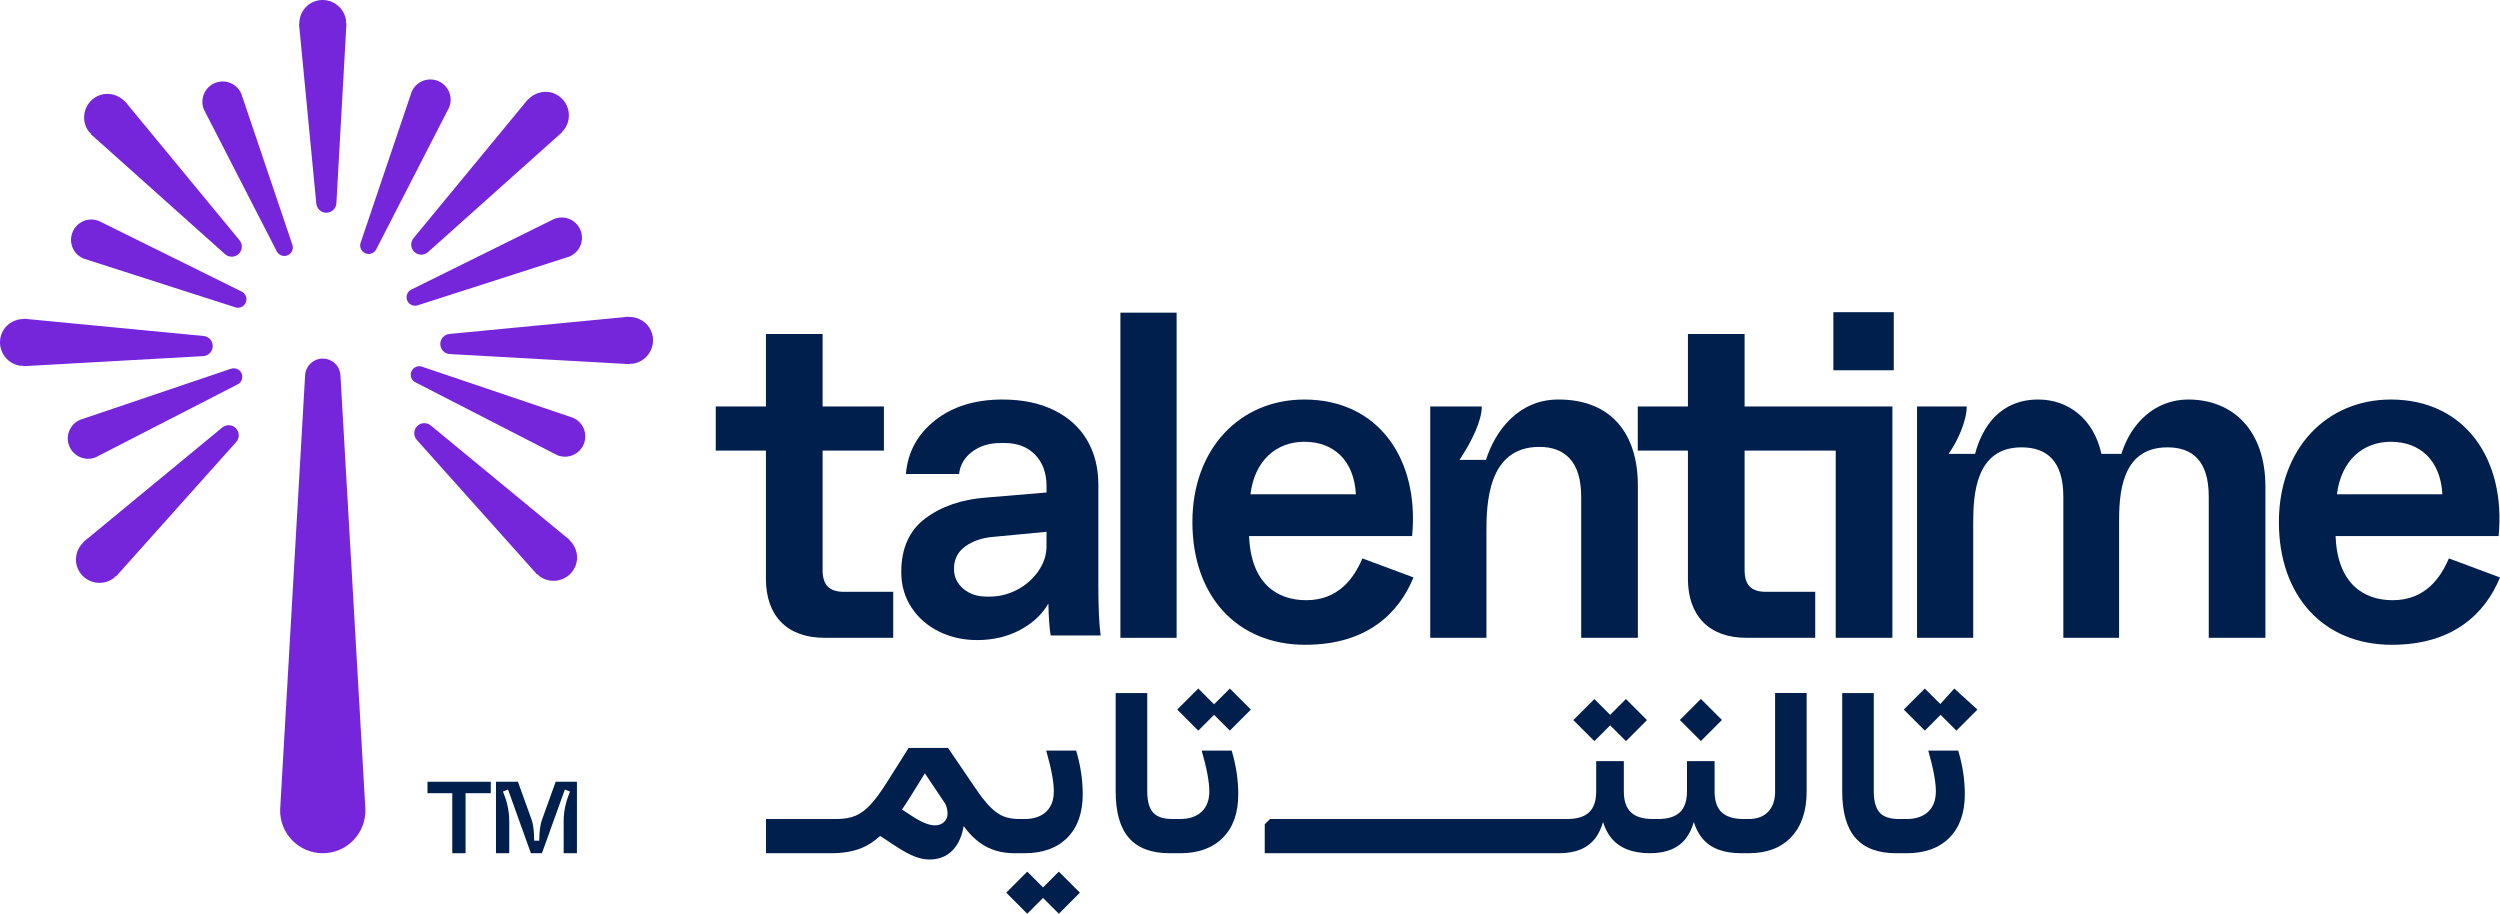
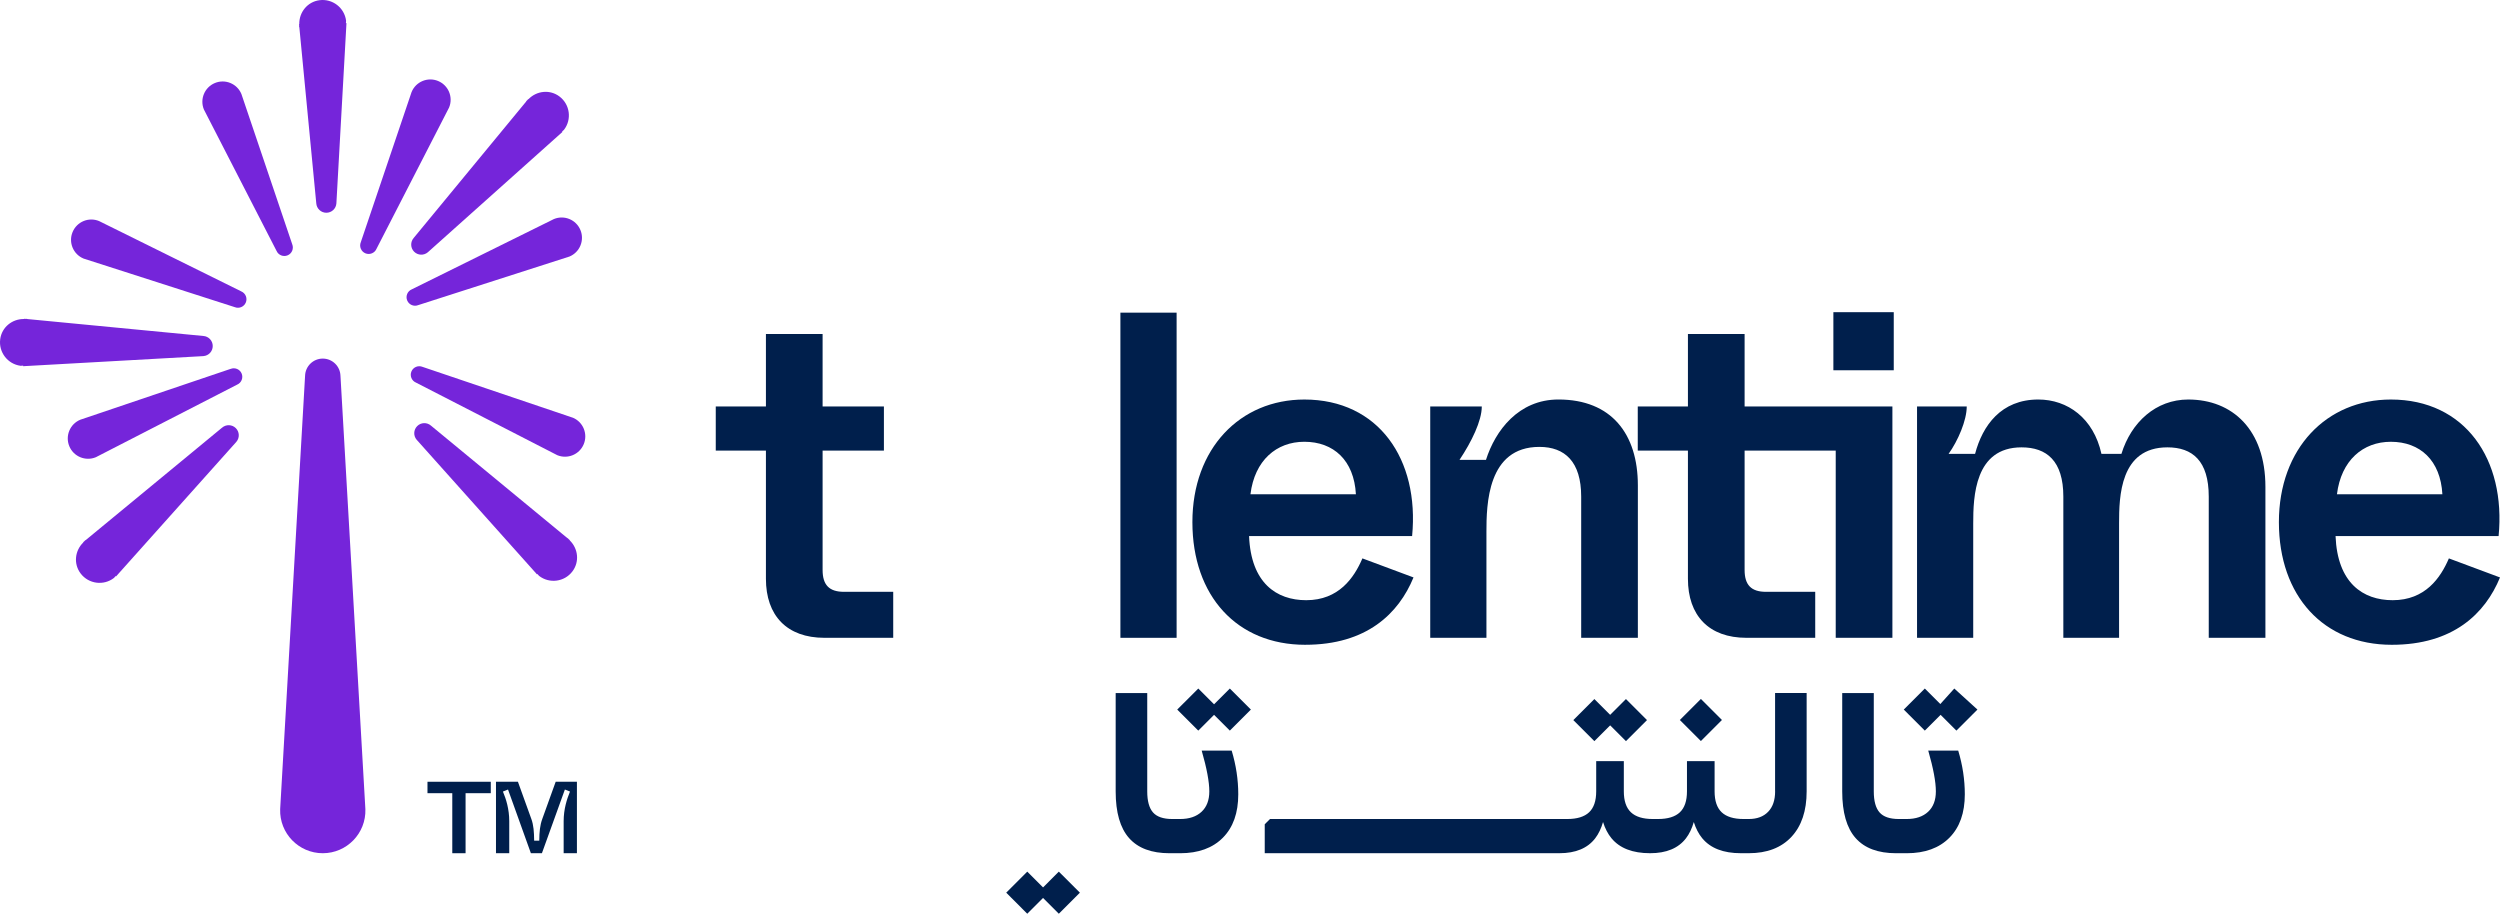
<svg xmlns="http://www.w3.org/2000/svg" id="Layer_2" data-name="Layer 2" viewBox="0 0 1974.4 721.63">
  <defs>
    <style>
      .cls-1 {
        fill: #001f4c;
      }

      .cls-2 {
        fill: #7525da;
      }
    </style>
  </defs>
  <g id="Layer_2-2" data-name="Layer 2">
    <g>
      <g>
-         <path class="cls-1" d="m826.25,592.8c4.02,13.99,6.02,24.73,6.02,32.21,0,6.93-2.04,12.3-6.13,16.1-4.09,3.81-9.73,5.71-16.93,5.71h-4.16c-4.85,0-9.01-.69-12.47-2.08-3.47-1.38-6.96-3.84-10.49-7.38s-7.58-8.69-12.15-15.48l-21.19-31.17h-31.17l-16,25.35c-5.27,8.45-9.87,14.82-13.82,19.12s-7.97,7.31-12.05,9.04c-4.09,1.73-9.11,2.6-15.07,2.6h-55.68v27.01h51.53c9.42,0,17.45-1.38,24.1-4.16,5.04-2.1,9.89-5.27,14.53-9.48l11.23,7.4c6.51,4.3,11.84,7.24,16,8.83s8.03,2.39,11.64,2.39c8.86,0,15.76-3.36,20.67-10.08,3.17-4.33,5.31-9.77,6.43-16.31,3.99,5.55,8.32,9.98,12.99,13.3,7.62,5.4,16.55,8.1,26.8,8.1h8.31c14.4,0,25.66-4.08,33.76-12.26,8.1-8.17,12.15-19.6,12.15-34.28,0-11.5-1.73-22.99-5.2-34.49h-23.69.04Zm-79.58,42.19c1.11,2.49,1.66,5.06,1.66,7.69s-.93,4.81-2.81,6.54h.01c-1.87,1.73-4.19,2.6-6.96,2.6s-5.58-.69-8.83-2.08c-3.26-1.38-7.45-3.81-12.57-7.27l-4.78-3.15c2.22-3.25,4.5-6.76,6.86-10.56l11.18-18.02" />
        <polygon class="cls-1" points="823.76 700.85 811.29 688.38 794.67 705 811.29 721.63 823.76 709.16 836.22 721.63 852.85 705 836.22 688.38 823.76 700.85" />
        <path class="cls-1" d="m949.05,592.8c4.02,13.99,6.02,24.73,6.02,32.21,0,6.93-2.04,12.3-6.13,16.1-4.09,3.81-9.73,5.71-16.93,5.71h-6.23c-7.06,0-12.12-1.73-15.17-5.19s-4.57-9-4.57-16.62v-77.67h-24.93v77.67c0,16.62,3.53,28.92,10.6,36.88,7.06,7.97,17.73,11.95,32,11.95h8.31c14.4,0,25.66-4.08,33.76-12.26,8.1-8.17,12.15-19.6,12.15-34.28,0-11.5-1.73-22.99-5.2-34.49h-23.69,0Z" />
        <polygon class="cls-1" points="958.81 556.23 946.35 543.77 929.73 560.39 946.35 577.01 958.81 564.55 971.28 577.01 987.9 560.39 971.28 543.77 958.81 556.23" />
        <polygon class="cls-1" points="1271.64 564.55 1259.17 552.08 1242.55 568.7 1259.17 585.32 1271.64 572.86 1284.11 585.32 1300.73 568.7 1284.11 552.08 1271.64 564.55" />
        <rect class="cls-1" x="1331.54" y="556.87" width="23.51" height="23.51" transform="translate(-8.64 1116.4) rotate(-45)" />
        <path class="cls-1" d="m1401.92,625.01c0,6.93-1.84,12.3-5.51,16.1-3.67,3.81-8.76,5.71-15.27,5.71h-4.16c-7.76,0-13.51-1.77-17.25-5.3-3.74-3.53-5.61-9.04-5.61-16.52v-23.9h-21.82v23.9c0,7.48-1.87,12.99-5.61,16.52-3.74,3.53-9.49,5.3-17.25,5.3h-4.16c-7.76,0-13.51-1.77-17.24-5.3-3.74-3.53-5.61-9.04-5.61-16.52v-23.9h-21.82v23.9c0,7.48-1.87,12.99-5.61,16.52-3.74,3.53-9.49,5.3-17.25,5.3h-234.76l-4.16,4.16v22.85h232.68c12.88,0,22.34-3.95,28.36-11.84,2.62-3.43,4.66-7.69,6.14-12.79,1.6,5.1,3.81,9.36,6.64,12.79,6.51,7.9,16.69,11.84,30.54,11.84,12.88,0,22.34-3.95,28.36-11.84,2.62-3.43,4.66-7.69,6.14-12.79,1.6,5.1,3.81,9.36,6.64,12.79,6.51,7.9,16.69,11.84,30.54,11.84h6.23c14.4,0,25.63-4.29,33.66-12.88,8.03-8.59,12.05-20.57,12.05-35.95v-77.67h-24.93v77.67h.04Z" />
        <polygon class="cls-1" points="1532.39 556.02 1520.14 543.77 1503.52 560.39 1520.14 577.01 1532.61 564.55 1545.08 577.01 1561.7 560.39 1543.42 543.77 1532.39 556.02" />
        <path class="cls-1" d="m1522.85,592.8c4.02,13.99,6.02,24.73,6.02,32.21,0,6.93-2.04,12.3-6.13,16.1-4.09,3.81-9.73,5.71-16.93,5.71h-6.23c-7.06,0-12.12-1.73-15.17-5.19-3.05-3.46-4.57-9-4.57-16.62v-77.67h-24.93v77.67c0,16.62,3.53,28.92,10.6,36.88,7.06,7.97,17.73,11.95,32,11.95h8.31c14.4,0,25.66-4.08,33.76-12.26,8.1-8.17,12.15-19.6,12.15-34.28,0-11.5-1.73-22.99-5.2-34.49h-23.69,0Z" />
      </g>
      <g>
        <rect class="cls-1" x="884.85" y="246.92" width="44.39" height="256.8" />
        <path class="cls-1" d="m1030.85,509.22c48.42,0,73.74-24.58,85.48-53.19l-40.35-15.04c-6.6,15.41-18.71,33.02-44.39,33.02-23.48,0-43.65-13.57-45.12-50.63h128.76c5.87-60.53-26.41-107.85-85.11-107.85-50.63,0-88.41,38.52-88.41,96.85s35.22,96.85,89.14,96.85h0Zm-.73-160.33c23.11,0,39.25,14.67,40.72,41.46h-83.28c3.3-26.78,20.54-41.46,42.55-41.46h.01Z" />
        <path class="cls-1" d="m1173.92,420.44c0-22.01.73-67.5,41.82-67.5,20.18,0,33.02,11.74,33.02,39.25v111.52h44.76v-120.33c0-40.72-20.91-67.87-62.73-67.87-31.55,0-49.89,24.58-57.23,47.69h-20.91c9.54-14.31,17.61-30.82,17.61-42.19h-40.72v182.69h44.39v-83.27h-.01Z" />
        <path class="cls-1" d="m1494.54,321.02v182.71h-44.76v-147.85h-71.96v94.28c0,11.74,5.14,17.24,16.88,17.24h38.89v36.32h-54.31c-29.71,0-46.22-17.61-46.22-46.59v-101.25h-39.62v-34.85h39.62v-57.23h44.76v57.23h116.72Z" />
        <rect class="cls-1" x="1447.93" y="246.55" width="47.68" height="45.87" />
        <path class="cls-1" d="m1728.23,315.52c-25.66,0-45.11,17.98-52.81,42.91h-15.79c-6.24-28.24-26.77-42.91-49.88-42.91-29.35,0-44.02,20.53-49.91,42.91h-20.91c7.35-10.25,14.32-26.39,14.32-37.4h-39.25v182.7h44.37v-90.27c0-21.26,1.11-60.16,38.16-60.16,19.8,0,33.01,10.63,33.01,38.9v111.53h44.02v-90.27c0-21.26.73-60.16,38.16-60.16,19.8,0,32.66,10.63,32.66,38.9v111.53h44.75v-119.23c0-45.13-26.07-68.97-60.92-68.97h.02Z" />
        <path class="cls-1" d="m1934.04,440.99c-6.6,15.41-18.71,33.02-44.39,33.02-23.48,0-43.66-13.57-45.12-50.63h128.77c5.87-60.53-26.41-107.85-85.11-107.85-50.63,0-88.41,38.52-88.41,96.85s35.22,96.85,89.14,96.85c48.42,0,73.74-24.58,85.48-53.19l-40.35-15.04h-.01Zm-45.86-92.09c23.11,0,39.25,14.67,40.72,41.46h-83.27c3.3-26.78,20.54-41.46,42.55-41.46Z" />
-         <path class="cls-1" d="m867.43,382.75c0-13.39-2.99-25.15-8.95-35.26-5.97-10.1-14.68-17.96-26.12-23.56-11.45-5.6-24.97-8.4-40.55-8.4-21.68,0-39.46,5.48-53.34,16.44-13.88,10.96-21.56,25.09-23.02,42.38h42.01c.73-7.06,4.14-12.91,10.23-17.54,6.09-4.62,13.64-6.94,22.65-6.94h2.92c10.23,0,18.32,3.11,24.29,9.32,5.97,6.21,8.95,14.43,8.95,24.66v5.11l-47.86,4.02c-19.24,1.46-35.2,6.94-47.86,16.44-12.67,9.5-19,23.63-19,42.38,0,10.48,2.68,19.79,8.04,27.95,5.35,8.16,12.6,14.49,21.74,19,9.13,4.5,19.18,6.76,30.14,6.76,12.66,0,23.99-2.68,33.98-8.04,9.98-5.36,17.41-12.3,22.28-20.82.24,11.2.85,19.61,1.83,25.21h39.46c-1.22-8.52-1.83-21.92-1.83-40.19v-78.91h.01Zm-40.92,48.21c0,7.31-2.19,14.07-6.58,20.28-4.38,6.21-9.99,11.08-16.81,14.61s-13.88,5.3-21.19,5.3h-2.92c-7.31,0-13.4-2.07-18.27-6.21-4.87-4.14-7.31-9.37-7.31-15.71,0-7.55,2.98-13.45,8.95-17.72,5.97-4.26,13.21-6.76,21.74-7.49l42.38-4.02v10.96h.01Z" />
        <path class="cls-1" d="m651.14,503.72h54.29v-36.32h-38.89c-11.74,0-16.88-5.5-16.88-17.24v-94.28h48.42v-34.85h-48.42v-57.23h-44.76v57.23h-39.62v34.85h39.62v101.25c0,28.98,16.51,46.59,46.22,46.59h.02Z" />
      </g>
      <g>
        <polygon class="cls-1" points="337.61 626.43 357.2 626.43 357.2 673.84 367.69 673.84 367.69 626.43 387.6 626.43 387.6 617.4 337.61 617.4 337.61 626.43" />
        <path class="cls-1" d="m428.23,646.91c-1.77,4.84-2.26,10-2.34,17.01h-4.03c-.08-6.93-.48-12.34-2.18-17.01l-10.64-29.51h-17.33v56.44h10.48v-25.32c0-9.51-2.5-17.5-5-23.38l4.03-1.61,18.06,50.31h8.71l18.14-50.31,4.03,1.61c-2.42,5.89-5,13.87-5,23.38v25.32h10.48v-56.44h-16.77l-10.64,29.51h0Z" />
      </g>
      <g>
        <path class="cls-2" d="m268.88,296.73c-.24-7.54-6.43-13.53-13.97-13.53s-13.73,5.99-13.97,13.53l-19.68,342.35c-.62,19.01,14.63,34.76,33.65,34.76s34.26-15.75,33.65-34.76l-19.68-342.35Z" />
        <path class="cls-2" d="m346.01,63.97c-8.18-3.39-17.55.5-20.94,8.67h0l-40.13,118.66c-1.4,3.42.24,7.34,3.65,8.76s7.35-.19,8.78-3.61l57.31-111.55c3.38-8.17-.51-17.54-8.67-20.93h0Z" />
        <path class="cls-2" d="m450.03,426.58l-.94-.78c-.22-.18-.32-.45-.55-.63-.16-.12-.36-.14-.52-.26l-107.67-88.78h0c-3.15-2.74-7.89-2.58-10.84.36-2.96,2.95-3.15,7.67-.43,10.83l95.04,106.31.32-.33c.5.48.77,1.1,1.33,1.53,8.19,6.29,19.94,4.74,26.22-3.45,5.85-7.62,4.67-18.15-2.09-24.67l.13-.15v.02Z" />
        <path class="cls-2" d="m326.71,187.94c-2.74,3.15-2.59,7.89.35,10.84,2.95,2.96,7.68,3.15,10.84.43l106.31-95.04-.33-.32c.48-.5,1.1-.78,1.54-1.34,6.29-8.19,4.74-19.94-3.45-26.22-7.62-5.85-18.16-4.67-24.67,2.1l-.15-.14-.79.95c-.17.22-.44.32-.62.54-.12.17-.14.36-.26.52l-88.78,107.68h.01Z" />
        <path class="cls-2" d="m236.23,21.14c.03.2.17.35.19.55l13.36,138.92h0c.29,4.16,3.75,7.4,7.92,7.41,4.18,0,7.65-3.19,7.96-7.35h0l7.96-142.39h-.45c-.02-.68.23-1.32.14-2.02-1.35-10.24-10.75-17.45-20.99-16.1-9.54,1.26-16.14,9.54-15.96,18.93h-.2l.11,1.23c.03.29-.09.54-.06.82h.02Z" />
-         <path class="cls-2" d="m496.65,250.33v-.2l-1.23.12c-.28.02-.53-.09-.82-.06-.2.02-.35.16-.55.18l-138.91,13.36c-4.17.29-7.4,3.75-7.41,7.92-.02,4.18,3.18,7.65,7.35,7.97l142.38,7.97v-.46c.68-.02,1.32.23,2.02.14,10.24-1.35,17.44-10.75,16.1-20.99-1.25-9.53-9.54-16.13-18.93-15.96h0Z" />
        <path class="cls-2" d="m452.33,329.87h0l-118.65-40.14c-3.42-1.4-7.35.24-8.76,3.65-1.42,3.42.2,7.35,3.61,8.78l111.52,57.29s.02.01.03.02c8.18,3.38,17.55-.5,20.94-8.68s-.5-17.55-8.67-20.94l-.02.02Z" />
        <path class="cls-2" d="m330.35,240.95l119.39-38.35h0c8.16-3.38,12.05-12.75,8.66-20.93s-12.76-12.06-20.93-8.68l-112.28,55.53c-3.41,1.43-5.03,5.36-3.61,8.78s5.34,5.06,8.76,3.65h0Z" />
        <path class="cls-2" d="m227.13,201.66c3.41-1.41,5.05-5.33,3.65-8.76l-40.13-118.66h0c-3.39-8.17-12.76-12.06-20.94-8.67-8.16,3.39-12.05,12.76-8.67,20.93l57.31,111.55c1.43,3.42,5.37,5.03,8.78,3.61h0Z" />
        <path class="cls-2" d="m175.39,337.74h0l-107.67,88.78c-.17.12-.37.13-.52.26-.23.17-.33.44-.55.63l-.94.78.13.15c-6.76,6.52-7.94,17.05-2.09,24.67,6.29,8.19,18.03,9.74,26.22,3.45.56-.43.84-1.05,1.33-1.53l.32.33,95.04-106.31c2.72-3.17,2.53-7.89-.43-10.83-2.95-2.94-7.69-3.1-10.84-.36v-.02Z" />
-         <path class="cls-2" d="m71.85,105.46l-.33.32,106.31,95.04c3.17,2.72,7.89,2.53,10.84-.43,2.94-2.96,3.09-7.69.35-10.84h0l-88.78-107.67c-.12-.17-.14-.36-.26-.52-.17-.23-.44-.32-.62-.54l-.79-.95-.15.14c-6.51-6.77-17.05-7.95-24.67-2.1-8.19,6.29-9.74,18.03-3.45,26.22.43.56,1.06.84,1.54,1.34h.01Z" />
        <path class="cls-2" d="m160.66,281.23c4.17-.32,7.37-3.79,7.35-7.97,0-4.17-3.24-7.63-7.41-7.92l-138.91-13.36c-.2-.03-.35-.16-.55-.18-.29-.04-.54.08-.82.06l-1.23-.12v.2c-9.4-.17-17.68,6.43-18.93,15.96-1.34,10.24,5.86,19.64,16.1,20.99.71.09,1.34-.16,2.03-.14v.46l142.37-7.97h0Z" />
        <path class="cls-2" d="m182.06,291.34l-118.65,40.14h0c-8.17,3.39-12.06,12.75-8.67,20.94,3.39,8.17,12.76,12.06,20.94,8.68,0,0,.02-.01.03-.02l111.52-57.29c3.41-1.43,5.03-5.36,3.61-8.78s-5.34-5.05-8.76-3.65l-.02-.02Z" />
        <path class="cls-2" d="m190.53,230.12l-112.28-55.53c-8.17-3.39-17.54.5-20.93,8.68s.5,17.54,8.66,20.93h0l119.39,38.36c3.42,1.4,7.35-.23,8.76-3.65,1.42-3.42-.19-7.35-3.61-8.78h.01Z" />
      </g>
    </g>
  </g>
</svg>